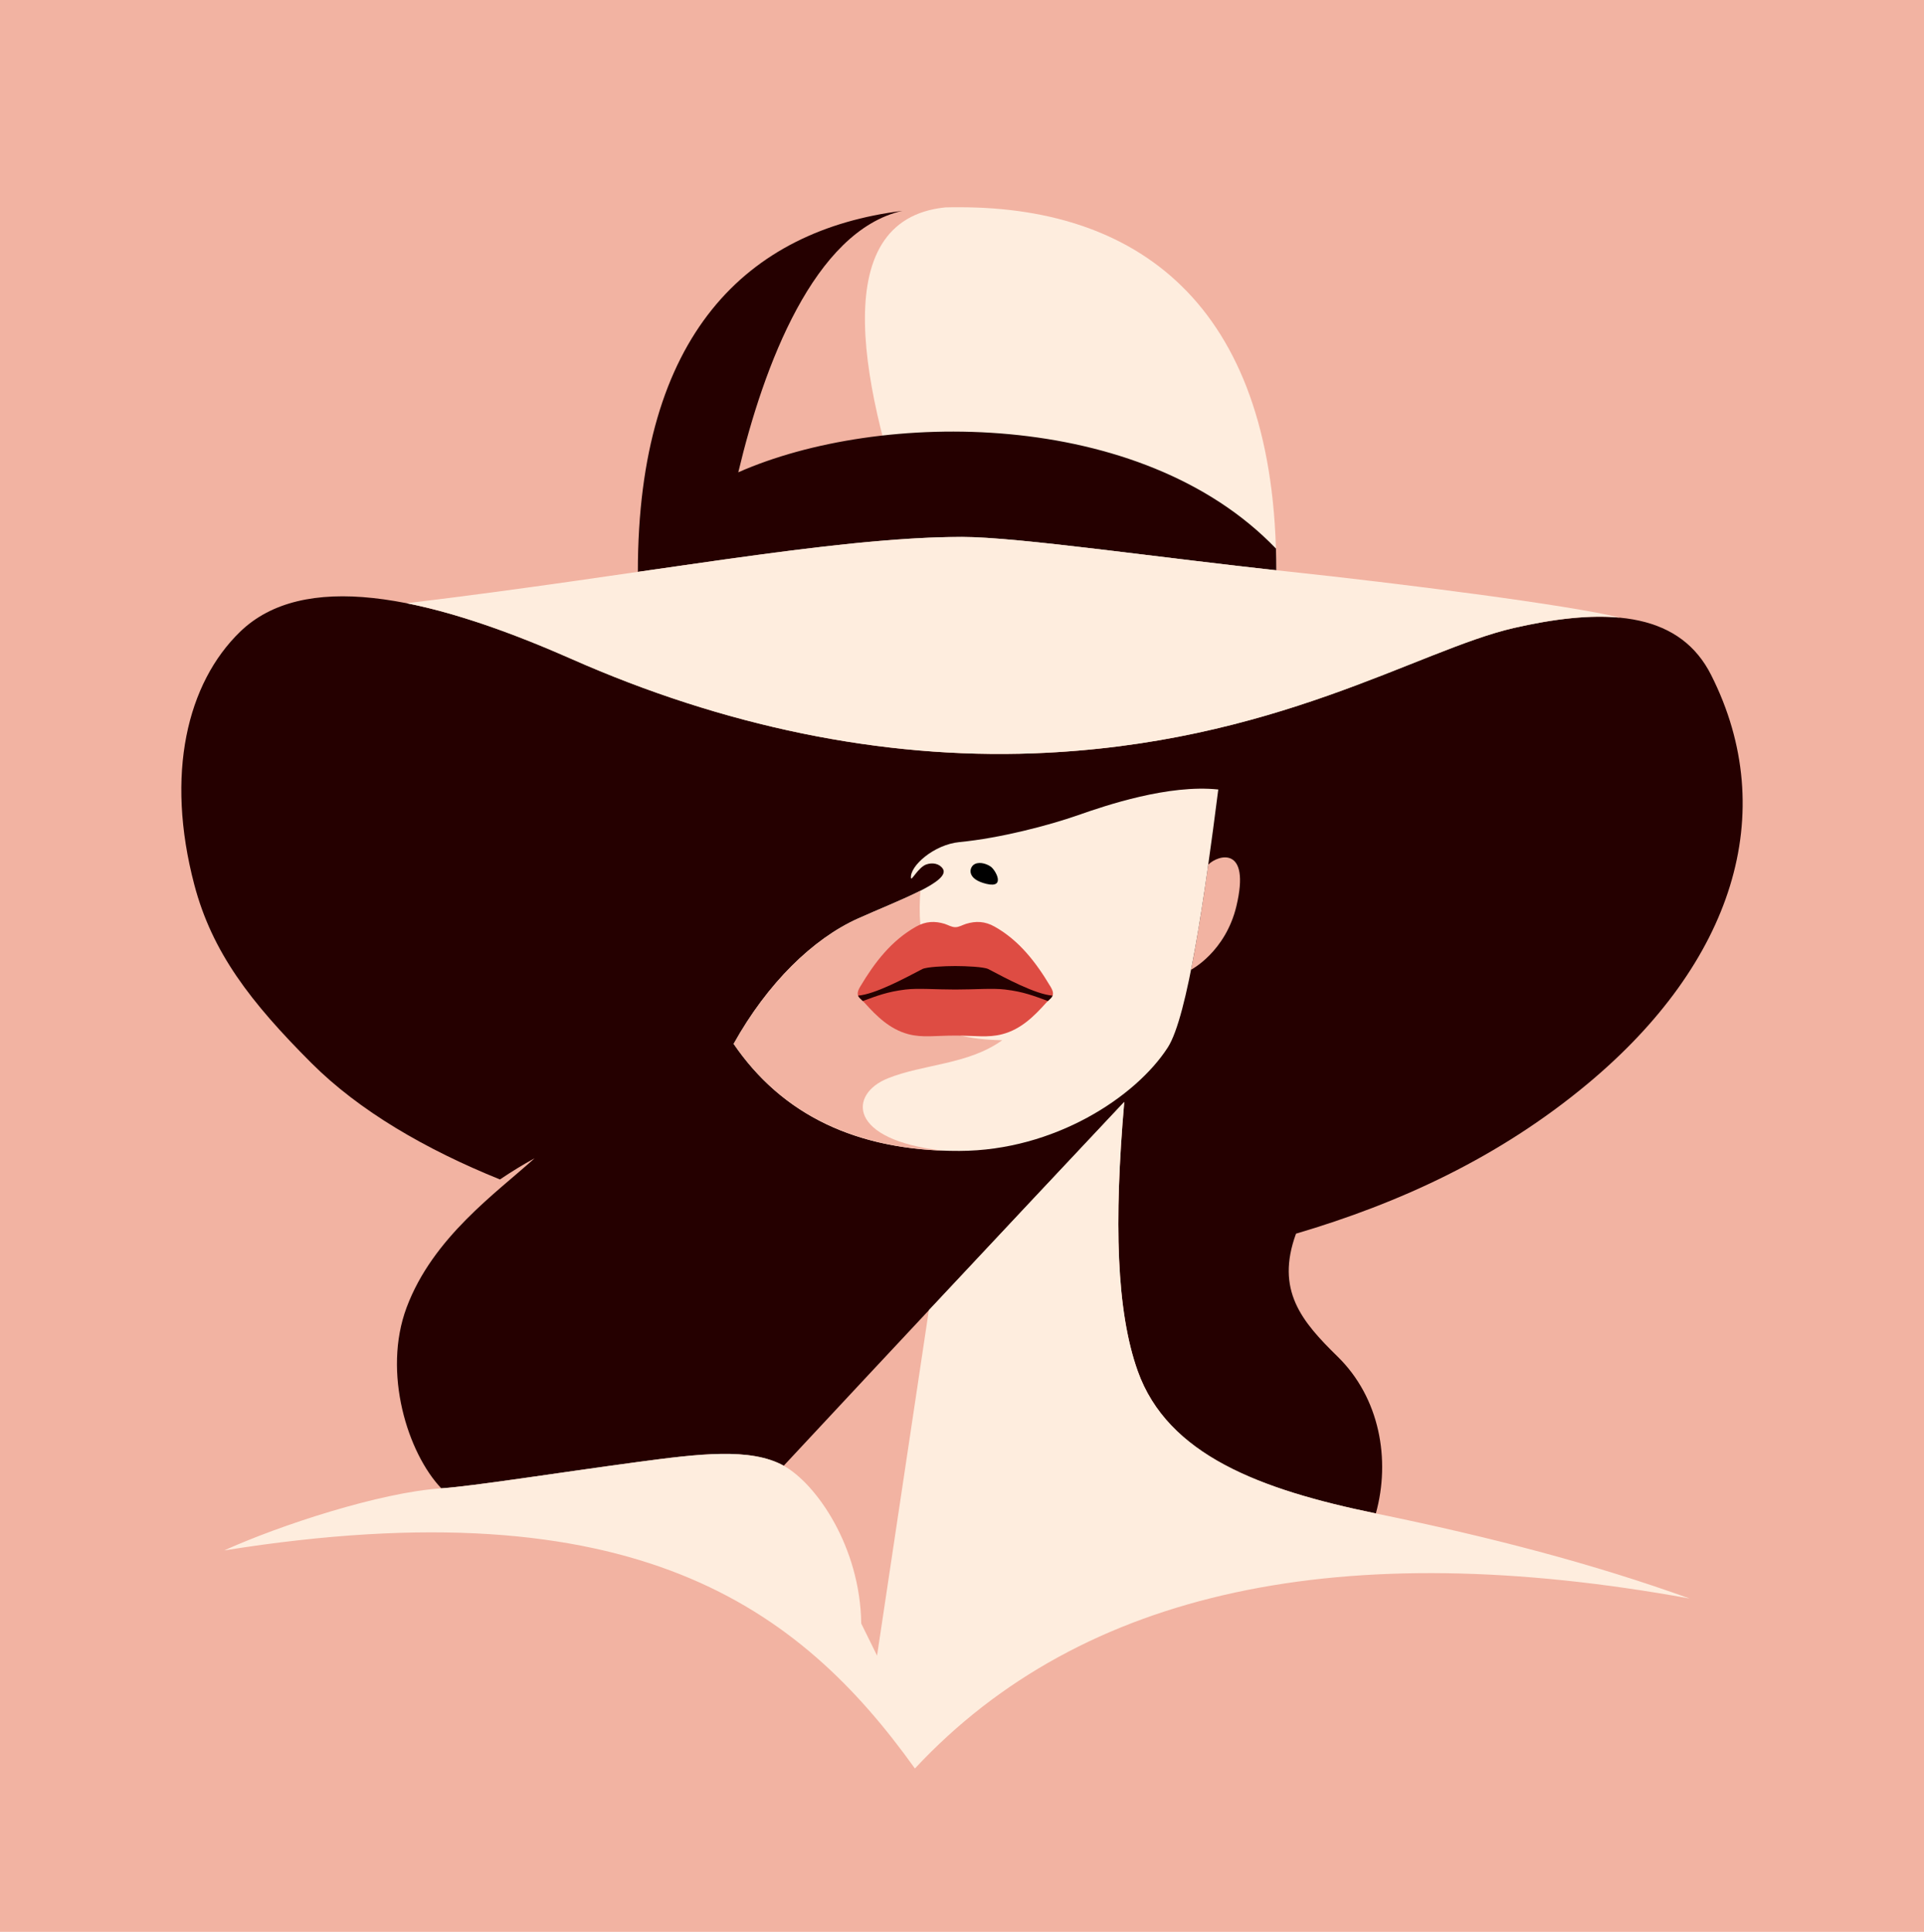
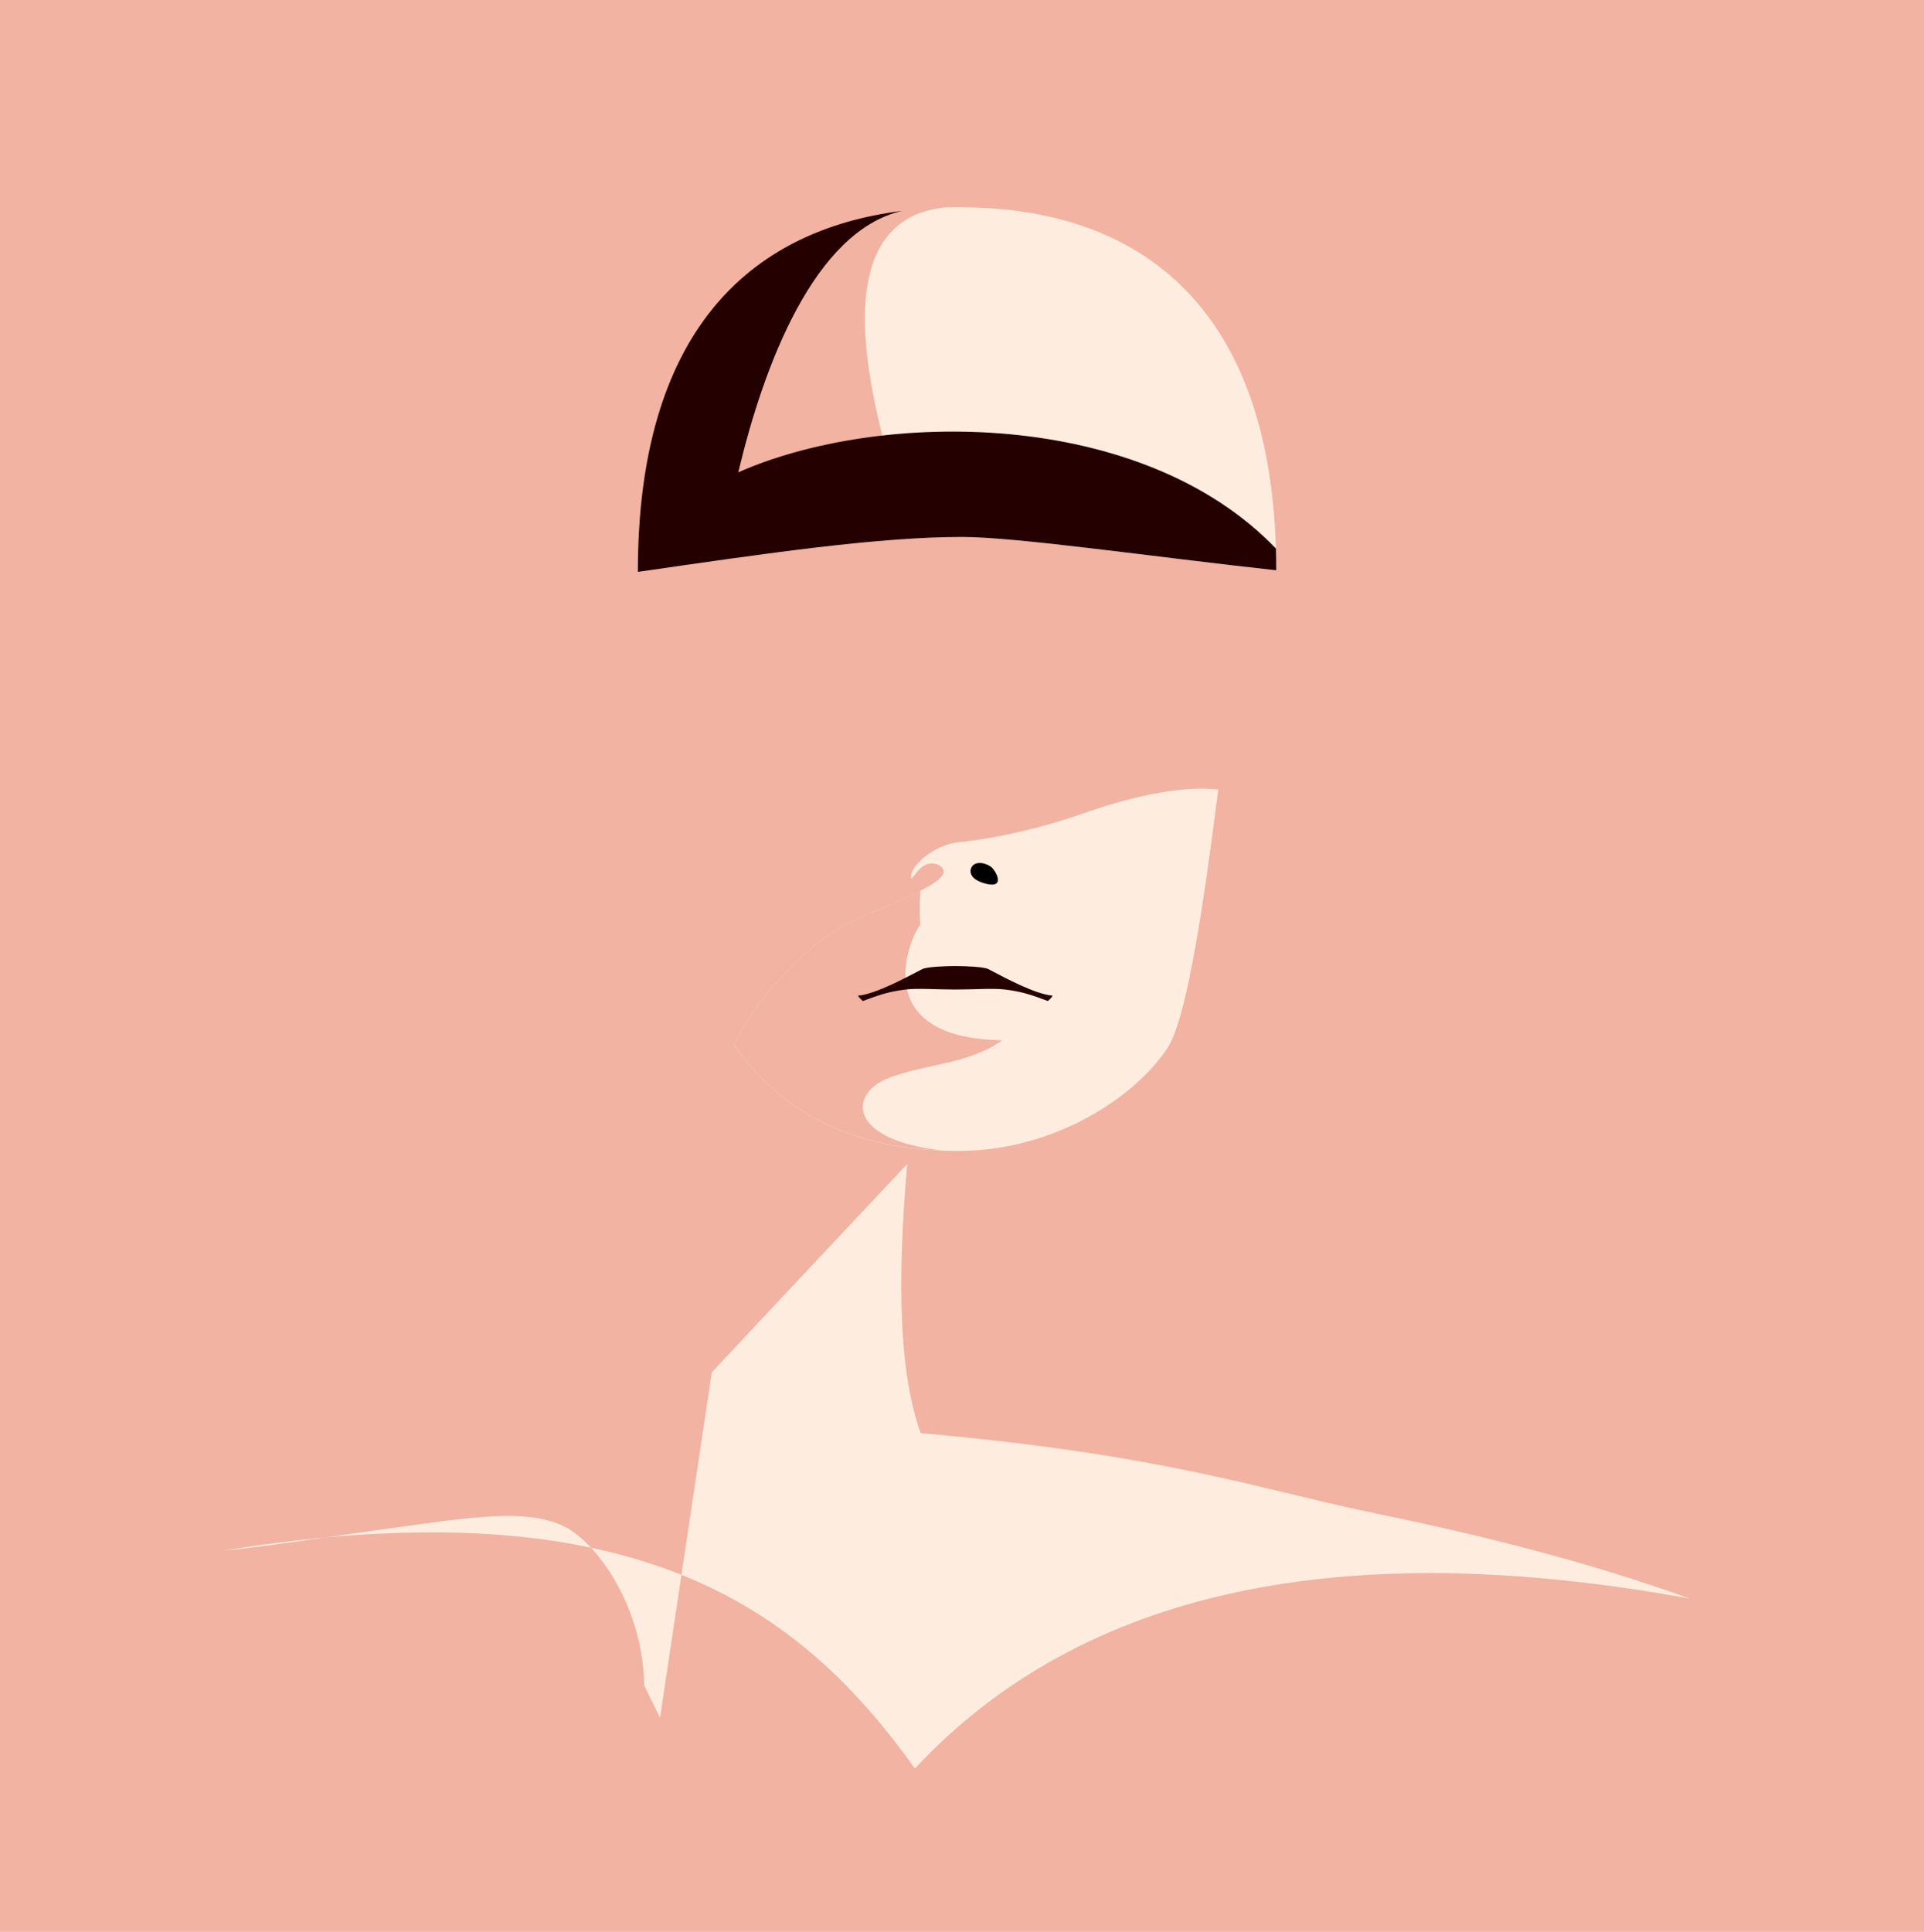
<svg xmlns="http://www.w3.org/2000/svg" version="1.1" id="Слой_1" x="0px" y="0px" viewBox="0 0 4000 4015.7" style="enable-background:new 0 0 4000 4015.7;" xml:space="preserve">
  <style type="text/css"> .st0{fill-rule:evenodd;clip-rule:evenodd;fill:#F2B3A2;} .st1{fill:#F2B3A2;} .st2{fill-rule:evenodd;clip-rule:evenodd;fill:#FEEDDE;} .st3{fill-rule:evenodd;clip-rule:evenodd;fill:#250000;} .st4{fill-rule:evenodd;clip-rule:evenodd;fill:#DE4C43;} .st5{fill-rule:evenodd;clip-rule:evenodd;} .st6{fill:#FFFFFF;} </style>
  <polygon class="st0" points="4000,0 4000,4015.7 0,4015.7 0,0 4000,0 " />
  <g>
    <polygon class="st1" points="1825,2659.8 1542.3,3123.8 1804.6,3473.2 1963.7,3286.5 1963.7,2694.5 " />
    <path class="st1" d="M1484.7,636.7c0,0,125.4-165.2,389.9-198.3c38.2-4.8,72.4-7.5,103.4-7.5c55.6-0.1,257.5,71.4,322.7,96.7 c76.7,29.7-410.7,477.6-410.7,477.6l-442.4,56.9L1484.7,636.7z" />
    <path class="st2" d="M1965.4,431.1c9.8-0.3,19.5-0.3,29.4-0.3c383.8,0,658.5,215.9,658.5,754.7c-253.3-27.6-539-69.3-653.3-69.3 c-31.5,0-64.7,1.1-99.5,3.1C1795.4,821.6,1711.4,456.8,1965.4,431.1L1965.4,431.1z" />
    <path class="st3" d="M2652.7,1140.3c0.4,14.8,0.7,29.9,0.7,45.2c-253.3-27.6-539-69.3-653.3-69.3c-175,0-402.8,33.3-674,72.6 c0-493.9,227.4-710,549.6-750.5c-183.2,42-288.1,321.9-340.8,543.5C1829.1,851.6,2371.9,847.9,2652.7,1140.3L2652.7,1140.3z" />
-     <path class="st3" d="M2337.4,2290.5c-254.2,270.3-489.4,521.5-708,756.2c-69-38.2-177.5-24.6-303.7-7.7 c-164.9,22.1-341.3,50.2-408.3,54.7c-69.6-73-122.8-240.3-72-376c54.4-145.4,186.4-238,266-310c-23.5,12.8-47.6,27.6-72,44 c-154.2-62.3-292.4-142.4-392-242C520.7,2083,441,1979.5,404,1839.1c-60.6-229.8-15.2-419.2,95.4-526.1 c129.2-124.8,378.2-80.5,689,57c314.5,139.1,643.6,208,961,196c500.2-18.9,798.8-214.9,997.6-260.5c210.8-48.4,348.5-25,410.4,97.5 c145.3,287.7,44.6,598.6-256,849.2c-184.9,154.2-392.2,248.8-607,312.2c-42.9,117.6,11.6,182.3,86.5,255.5 c87.8,85.8,110.4,214.7,79.5,326c-240.7-49.5-432.6-121.3-495-296C2321,2725.6,2315.8,2540.4,2337.4,2290.5L2337.4,2290.5z" />
-     <path class="st0" d="M2511.9,1797.4c20.6-20.9,88.6-39.9,58.6,86.1c-22.7,95.2-94.3,132.3-94.3,132.3 C2488.9,1951.8,2500.8,1875.8,2511.9,1797.4L2511.9,1797.4z" />
-     <path class="st2" d="M2860.4,3146c238.9,49.1,450.3,104.1,652.4,176.8c-718.9-130.7-1261.6-20.9-1610.7,353.3 c-239.2-333.8-580.1-590-1436-453.3c115.7-52.4,324.5-120.7,451.2-129c66.9-4.4,243.3-32.6,408.3-54.7 c126.2-16.9,234.7-30.6,303.7,7.7c67.9,37.6,159.1,168.6,161.2,327.9l32.9,66.8l107.7-718c129.8-138.8,265.1-283,406.2-433 c-21.6,249.8-16.4,435,28,559.5C2427.8,3024.7,2619.7,3096.5,2860.4,3146L2860.4,3146z" />
+     <path class="st2" d="M2860.4,3146c238.9,49.1,450.3,104.1,652.4,176.8c-718.9-130.7-1261.6-20.9-1610.7,353.3 c-239.2-333.8-580.1-590-1436-453.3c66.9-4.4,243.3-32.6,408.3-54.7 c126.2-16.9,234.7-30.6,303.7,7.7c67.9,37.6,159.1,168.6,161.2,327.9l32.9,66.8l107.7-718c129.8-138.8,265.1-283,406.2-433 c-21.6,249.8-16.4,435,28,559.5C2427.8,3024.7,2619.7,3096.5,2860.4,3146L2860.4,3146z" />
    <path class="st2" d="M2532.8,1641.1c-28.1,220-63.7,472.2-105,536.3c-66.4,102.8-235.7,214.4-433,215 c-215.7,0.7-369.8-76.5-469.5-222.5c70.1-126,164.9-218.5,258.5-260.5c84.3-37.9,194.3-77.2,176.2-103.8 c-7.4-10.8-21.6-13-33.9-8.8c-16.9,5.7-31.4,35.4-32.2,28.4c-2.9-24.8,47.7-69.7,101-74.8c84.7-8.2,185.4-34.6,246.6-56 C2298.7,1674.3,2429.3,1630.1,2532.8,1641.1L2532.8,1641.1z" />
    <path class="st0" d="M1960,2391.7c-197.6-7.4-340.5-83.9-434.8-221.9c70.1-126,164.9-218.5,258.5-260.5 c43.5-19.5,93.8-39.5,129.8-57.8c-1.4,19.3-2.5,46.1,0,70.2c-19.7,23.3-115.4,236.2,170.2,240.6c-71.3,51-163,49.2-237.9,79.2 C1764,2274.2,1762.4,2369.8,1960,2391.7L1960,2391.7z" />
-     <path class="st4" d="M1986.1,1927.3c7.6,0,15-4.6,22.3-6.9c20.2-6.2,39.2-5.6,59.3,5.7c50.9,28.6,85.8,73.6,116.5,125.1 c11.6,19.5,0.7,22.2-9.3,33.3c-24.5,27.3-52,55-90.9,65.2c-29.7,7.9-56.9,2.9-97.8,2.9s-68.1,4.9-97.8-2.9 c-38.8-10.3-66.4-37.9-90.9-65.2c-10-11.1-20.9-13.8-9.3-33.3c30.6-51.5,65.6-96.5,116.5-125.1c20.1-11.3,39-11.9,59.3-5.7 C1971,1922.7,1978.5,1927.3,1986.1,1927.3L1986.1,1927.3z" />
    <path class="st3" d="M1793.7,2080.8c-4.2-4.1-8.1-7.1-9.8-11.2c35.9-3,97.5-36.4,133.6-55.2c8.9-4.6,46.4-6.3,68.6-6.3 s59.7,1.7,68.6,6.3c36,18.9,97.7,52.3,133.6,55.2c-1.7,4.1-5.5,7.2-9.8,11.2c-29-10.7-50.9-19.4-89-23.9c-26.2-3.1-61.5,0-103.4,0 c-41.9,0-77.2-3.1-103.4,0C1844.6,2061.5,1822.7,2070.2,1793.7,2080.8L1793.7,2080.8z" />
    <path class="st5" d="M2023.5,1798.2c-8.5,7.1-13.2,29.5,27.5,39.1c40.7,9.7,18.5-29.2,8.6-36 C2048.6,1793.8,2032.4,1790.6,2023.5,1798.2L2023.5,1798.2z" />
-     <path class="st2" d="M845.4,1253.9c487.7-58.2,884.1-137.8,1154.6-137.8c118.1,0,419.1,44.5,678.4,72 c227.1,24.1,582.2,69.1,689.3,95.7c-61.3-5.9-134.9,1.9-220.6,21.6c-198.8,45.7-497.5,241.7-997.6,260.5 c-317.4,12-646.5-56.9-961-196C1062.7,1314.4,947.1,1274,845.4,1253.9L845.4,1253.9z" />
  </g>
</svg>